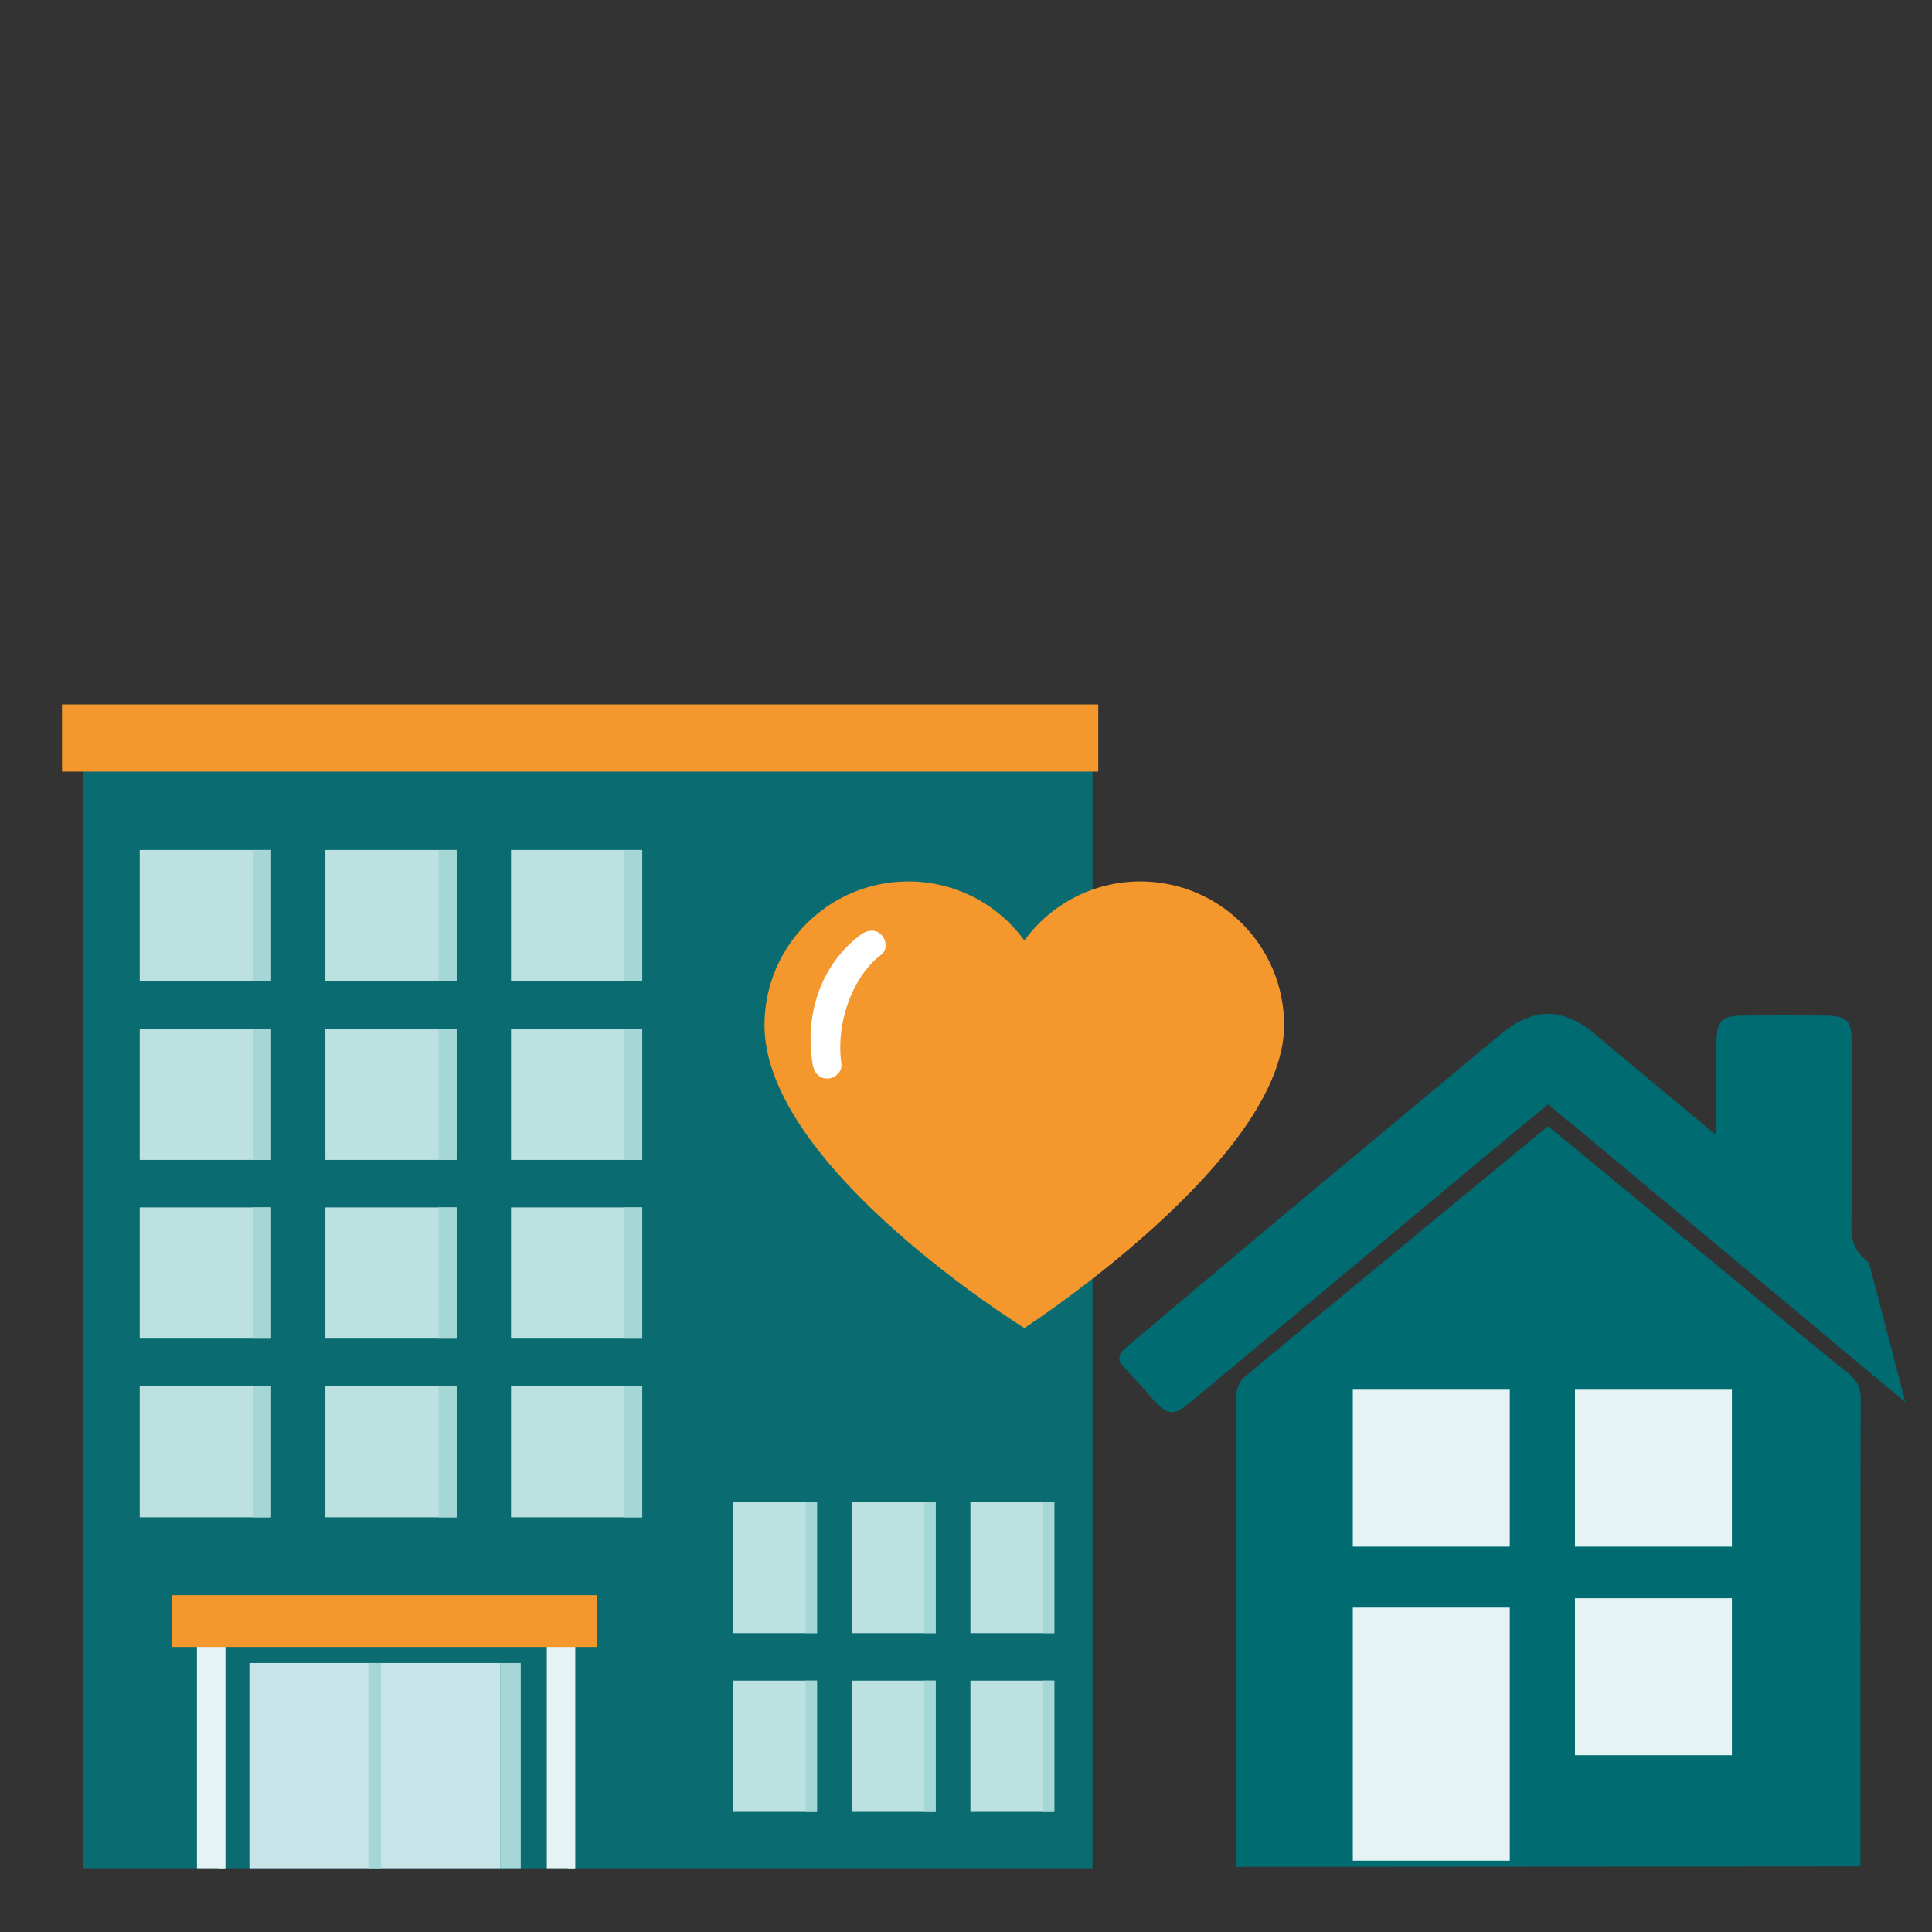
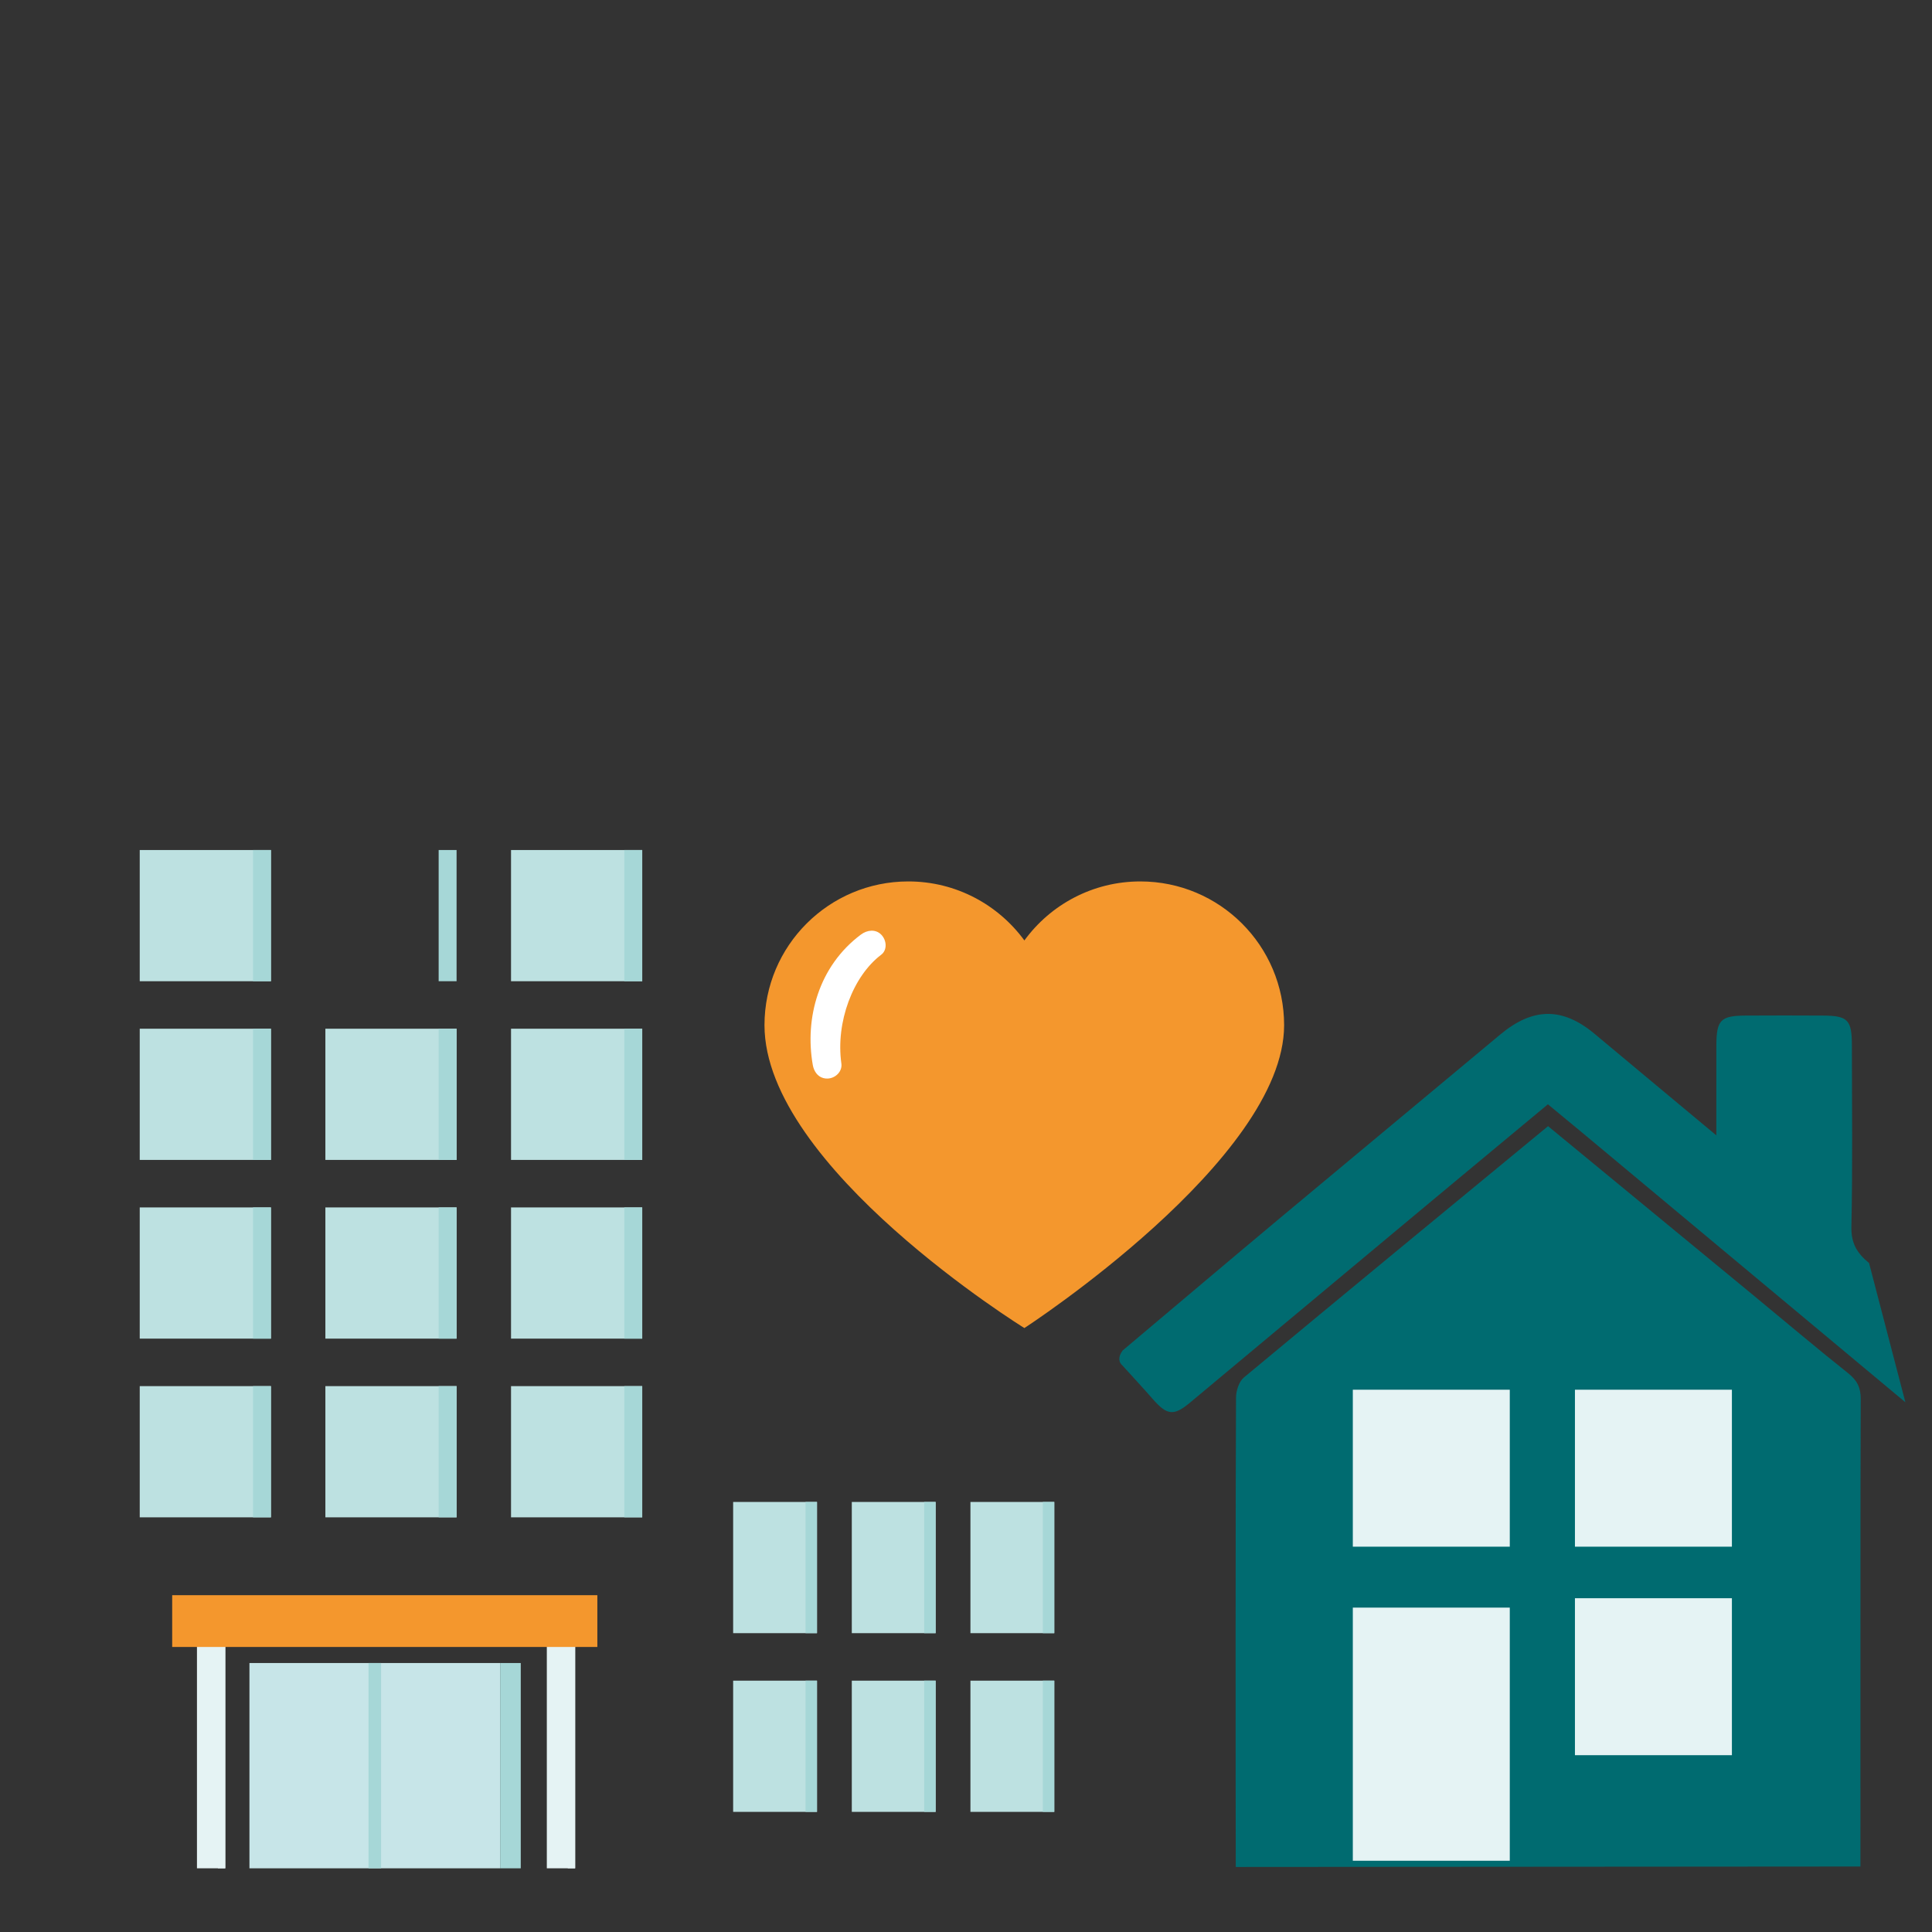
<svg xmlns="http://www.w3.org/2000/svg" id="Laag_1" viewBox="0 0 141.732 141.732">
  <rect x="0" y="0" width="141.732" height="141.732" fill="#333333" stroke="none" />
  <defs>
    <style>.cls-1{fill:none;stroke:#a6d7d7;stroke-miterlimit:10;stroke-width:.922px;}.cls-2{fill:#0a6c70;}.cls-2,.cls-3,.cls-4,.cls-5,.cls-6,.cls-7,.cls-8,.cls-9{stroke-width:0px;}.cls-3{fill:#c7e5e8;}.cls-4{fill:#bde1e1;}.cls-5{fill:#a6d7d7;}.cls-6{fill:#fff;}.cls-7{fill:#e5f3f4;}.cls-8{fill:#f4972d;}.cls-9{fill:#006b70;}</style>
  </defs>
  <path class="cls-9" d="m90.656,136.961c-.016-5.886-.02-28.553.019-34.439.003-.499.218-1.17.577-1.469,7.402-6.159,14.839-12.275,22.314-18.438,5.013,4.129,9.993,8.229,14.97,12.331,2.343,1.931,4.66,3.896,7.035,5.786.66.525.938,1.051.933,1.9-.035,5.839-.012,28.457-.022,34.296" />
  <path class="cls-9" d="m139.779,102.87c-7.901-6.588-15.798-13.18-23.697-19.77-.813-.678-1.632-1.349-2.527-2.088-3.101,2.579-6.181,5.133-9.254,7.696-5.669,4.727-11.332,9.46-17,14.187-1.203,1.003-1.684.941-2.752-.281-.718-.822-1.463-1.621-2.196-2.43-.269-.219-.367-.609,0-1.109,3.949-3.324,7.889-6.659,11.849-9.97,5.273-4.408,10.568-8.791,15.841-13.199,2.403-2.009,4.577-2.038,6.944-.057,2.888,2.417,5.784,4.824,8.924,7.441,0-2.381-.004-4.478.001-6.575.005-1.885.306-2.201,2.14-2.212,1.892-.011,3.784-.011,5.676,0,1.839.011,2.126.312,2.127,2.205.003,4.43.059,8.862-.036,13.29-.026,1.221.422,1.942,1.296,2.66" />
  <g id="Ziekenhuis_1">
    <rect class="cls-7" x="99.243" y="101.95" width="11.515" height="11.515" />
    <rect class="cls-7" x="99.243" y="117.935" width="11.515" height="18.57" />
    <rect class="cls-7" x="115.538" y="101.95" width="11.515" height="11.515" />
    <rect class="cls-7" x="115.538" y="117.246" width="11.515" height="11.515" />
  </g>
  <g id="Ziekenhuis_1-2">
-     <rect class="cls-2" x="6.108" y="54.347" width="74.038" height="82.713" />
    <rect class="cls-3" x="18.299" y="122" width="18.392" height="15.06" />
    <rect class="cls-4" x="10.251" y="75.467" width="9.625" height="9.625" />
    <rect class="cls-5" x="18.561" y="75.467" width="1.315" height="9.625" />
    <rect class="cls-4" x="23.87" y="75.467" width="9.625" height="9.625" />
    <rect class="cls-5" x="32.18" y="75.467" width="1.315" height="9.625" />
    <rect class="cls-4" x="37.489" y="75.467" width="9.625" height="9.625" />
    <rect class="cls-5" x="45.799" y="75.467" width="1.315" height="9.625" />
    <rect class="cls-4" x="10.251" y="88.577" width="9.625" height="9.625" />
    <rect class="cls-5" x="18.561" y="88.577" width="1.315" height="9.625" />
    <rect class="cls-4" x="23.87" y="88.577" width="9.625" height="9.625" />
    <rect class="cls-5" x="32.18" y="88.577" width="1.315" height="9.625" />
    <rect class="cls-4" x="37.489" y="88.577" width="9.625" height="9.625" />
    <rect class="cls-5" x="45.799" y="88.577" width="1.315" height="9.625" />
    <rect class="cls-4" x="10.251" y="101.687" width="9.625" height="9.625" />
    <rect class="cls-5" x="18.561" y="101.687" width="1.315" height="9.625" />
    <rect class="cls-4" x="23.87" y="101.687" width="9.625" height="9.625" />
    <rect class="cls-5" x="32.18" y="101.687" width="1.315" height="9.625" />
    <rect class="cls-4" x="37.489" y="101.687" width="9.625" height="9.625" />
    <rect class="cls-5" x="45.799" y="101.687" width="1.315" height="9.625" />
    <rect class="cls-4" x="10.251" y="62.358" width="9.625" height="9.625" />
    <rect class="cls-5" x="18.561" y="62.357" width="1.315" height="9.625" />
-     <rect class="cls-4" x="23.87" y="62.358" width="9.625" height="9.625" />
    <rect class="cls-5" x="32.18" y="62.357" width="1.315" height="9.625" />
    <rect class="cls-4" x="37.489" y="62.358" width="9.625" height="9.625" />
    <rect class="cls-5" x="45.799" y="62.357" width="1.315" height="9.625" />
    <rect class="cls-4" x="53.784" y="110.184" width="6.151" height="9.625" />
    <rect class="cls-5" x="59.094" y="110.184" width=".84" height="9.625" />
    <rect class="cls-4" x="62.488" y="110.184" width="6.151" height="9.625" />
    <rect class="cls-5" x="67.798" y="110.184" width=".84" height="9.625" />
    <rect class="cls-4" x="71.191" y="110.184" width="6.151" height="9.625" />
    <rect class="cls-5" x="76.502" y="110.184" width=".84" height="9.625" />
    <rect class="cls-4" x="53.784" y="123.294" width="6.151" height="9.625" />
    <rect class="cls-5" x="59.094" y="123.294" width=".84" height="9.625" />
    <rect class="cls-4" x="62.488" y="123.294" width="6.151" height="9.625" />
    <rect class="cls-5" x="67.798" y="123.294" width=".84" height="9.625" />
    <rect class="cls-4" x="71.191" y="123.294" width="6.151" height="9.625" />
    <rect class="cls-5" x="76.502" y="123.294" width=".84" height="9.625" />
    <rect class="cls-5" x="36.691" y="122" width="1.512" height="15.06" />
    <line class="cls-1" x1="27.495" y1="122" x2="27.495" y2="137.06" />
-     <rect class="cls-8" x="4.549" y="51.678" width="76.02" height="4.928" />
    <rect class="cls-7" x="14.449" y="119.686" width="2.078" height="17.373" />
    <rect class="cls-7" x="15.985" y="119.686" width=".541" height="17.373" />
    <rect class="cls-7" x="40.115" y="119.686" width="2.078" height="17.373" />
    <rect class="cls-7" x="41.652" y="119.686" width=".541" height="17.373" />
    <rect class="cls-8" x="12.632" y="117.024" width="31.19" height="3.798" />
  </g>
  <path class="cls-8" d="m66.635,64.662c3.501,0,6.593,1.708,8.514,4.329,1.911-2.621,5.009-4.329,8.504-4.329,5.83,0,10.55,4.718,10.55,10.546,0,9.853-19.054,22.218-19.054,22.218,0,0-19.066-11.79-19.066-22.218,0-5.829,4.728-10.546,10.551-10.546Z" />
  <path class="cls-6" d="m60.727,79.123c-.115.006-.226-.007-.331-.036-.425-.117-.689-.502-.77-.96-.603-3.442.429-7.247,3.526-9.563.464-.347,1.072-.416,1.485-.009.412.407.471,1.135.008,1.484-2.075,1.569-3.348,4.945-2.922,7.983.08.574-.418,1.072-.997,1.101Z" />
</svg>